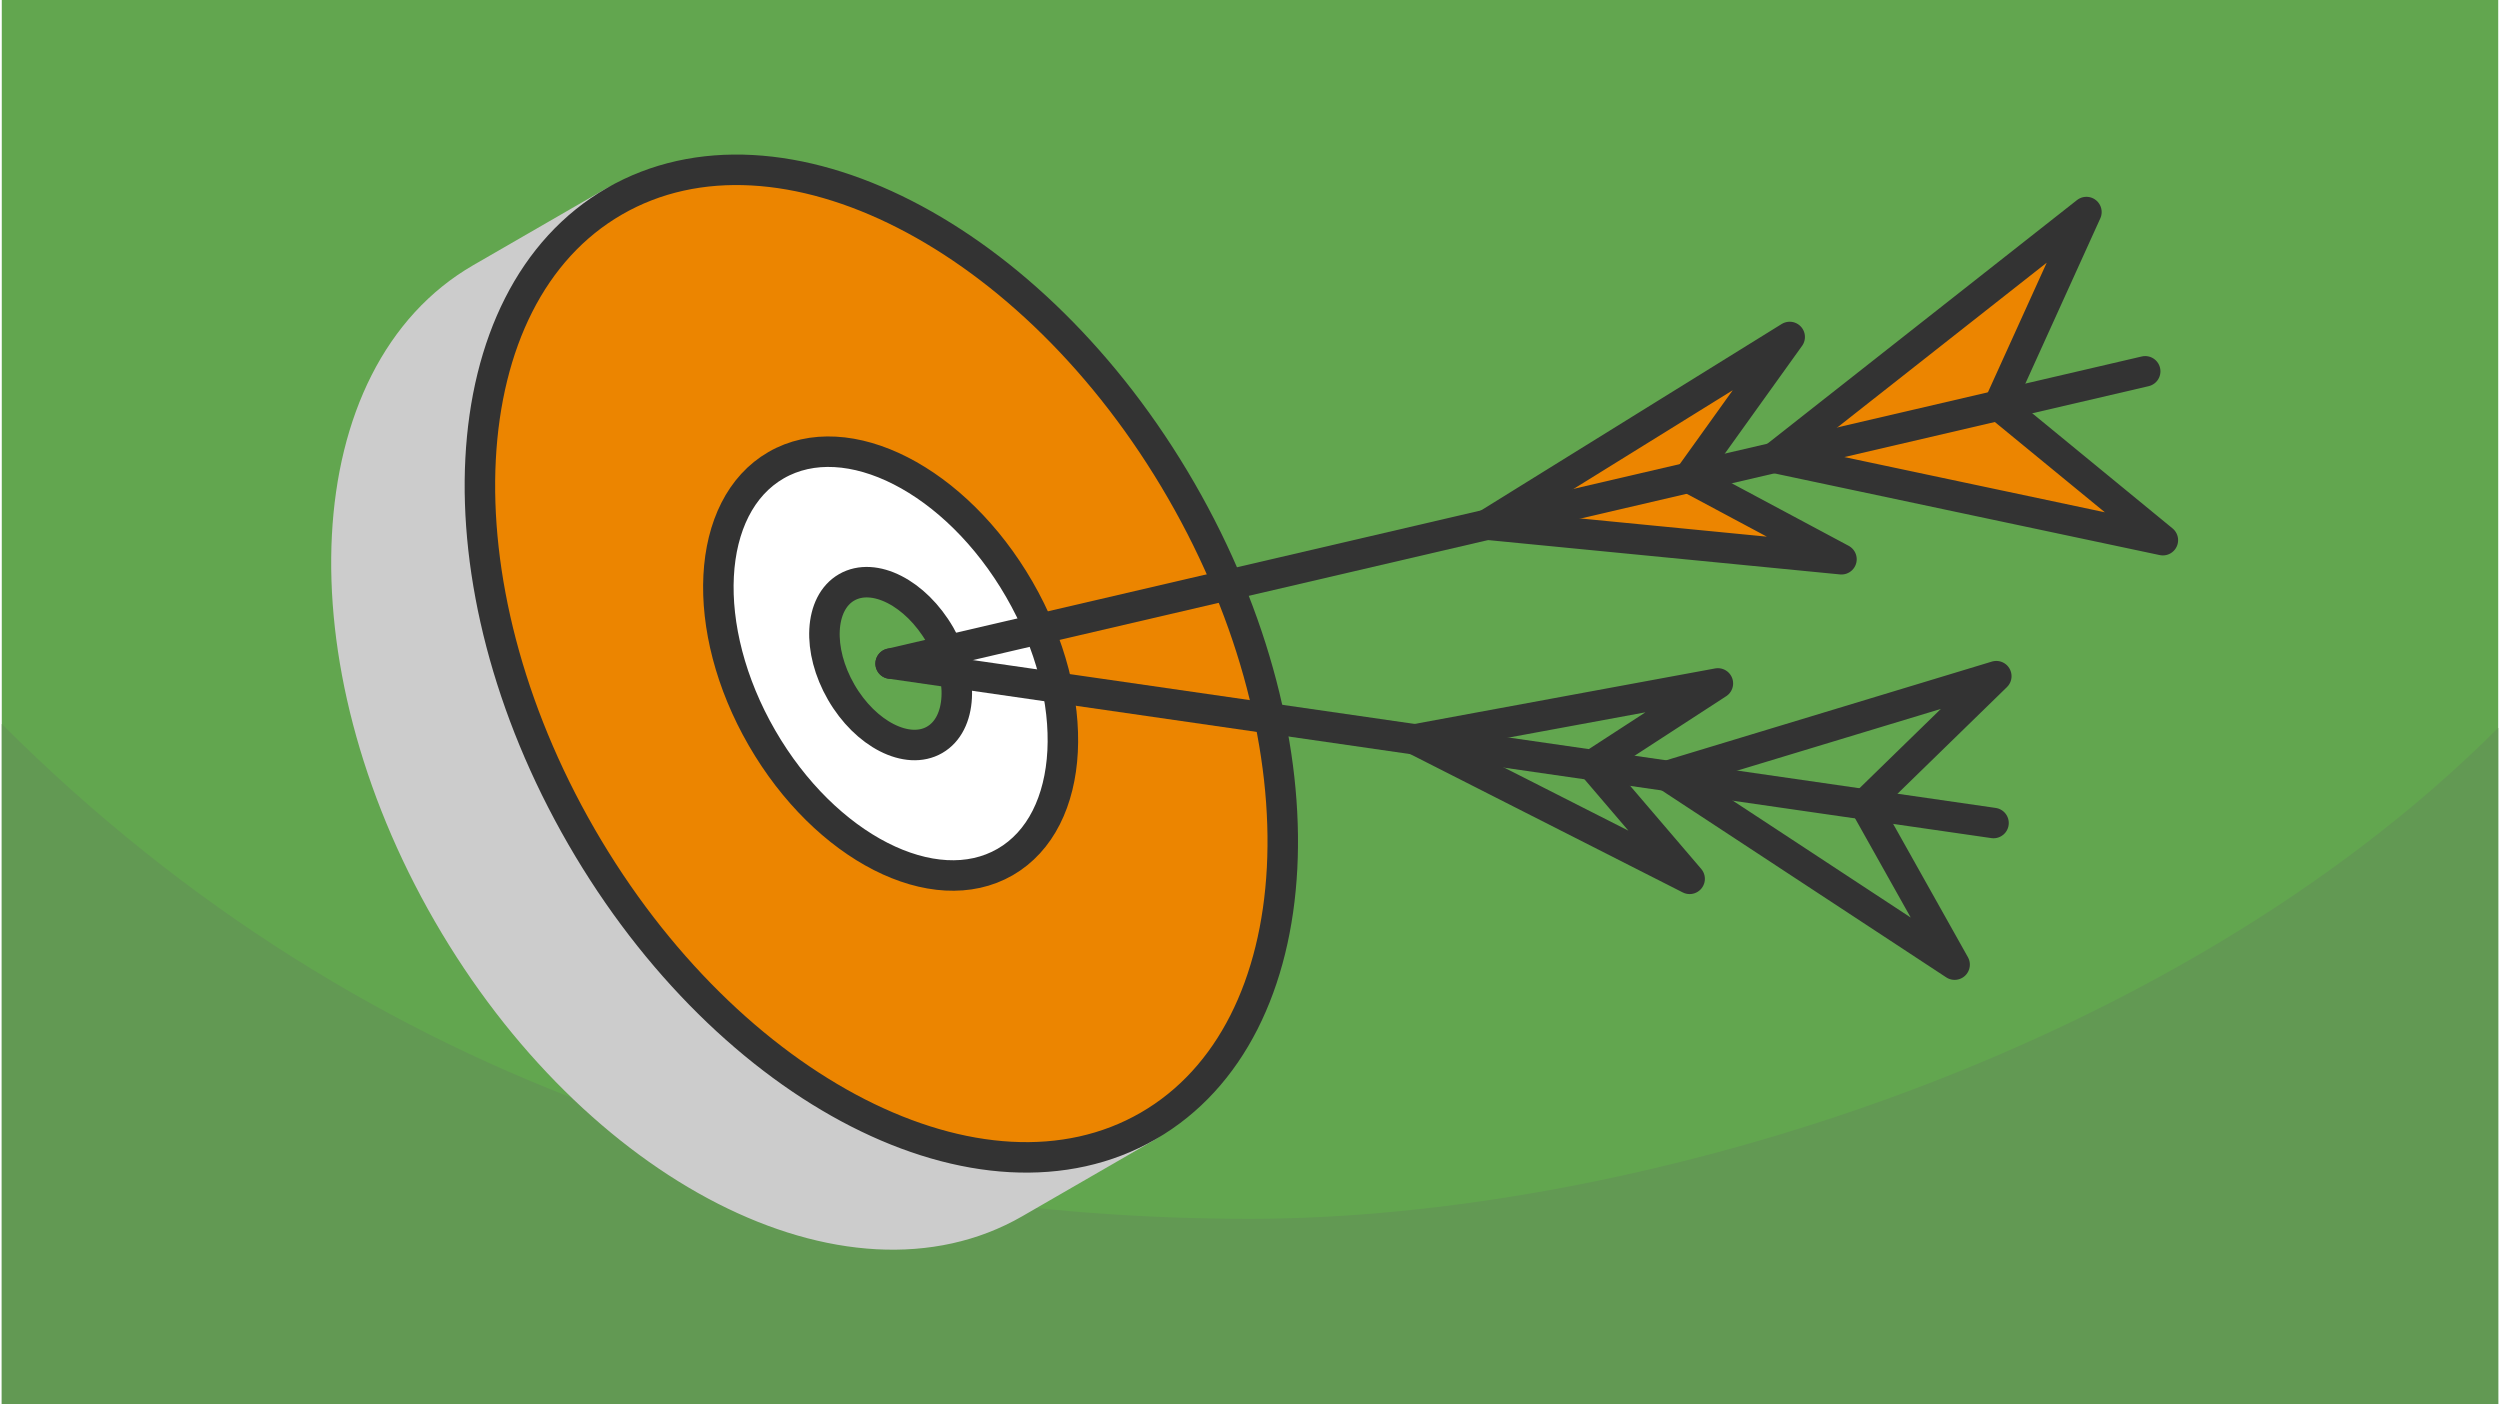
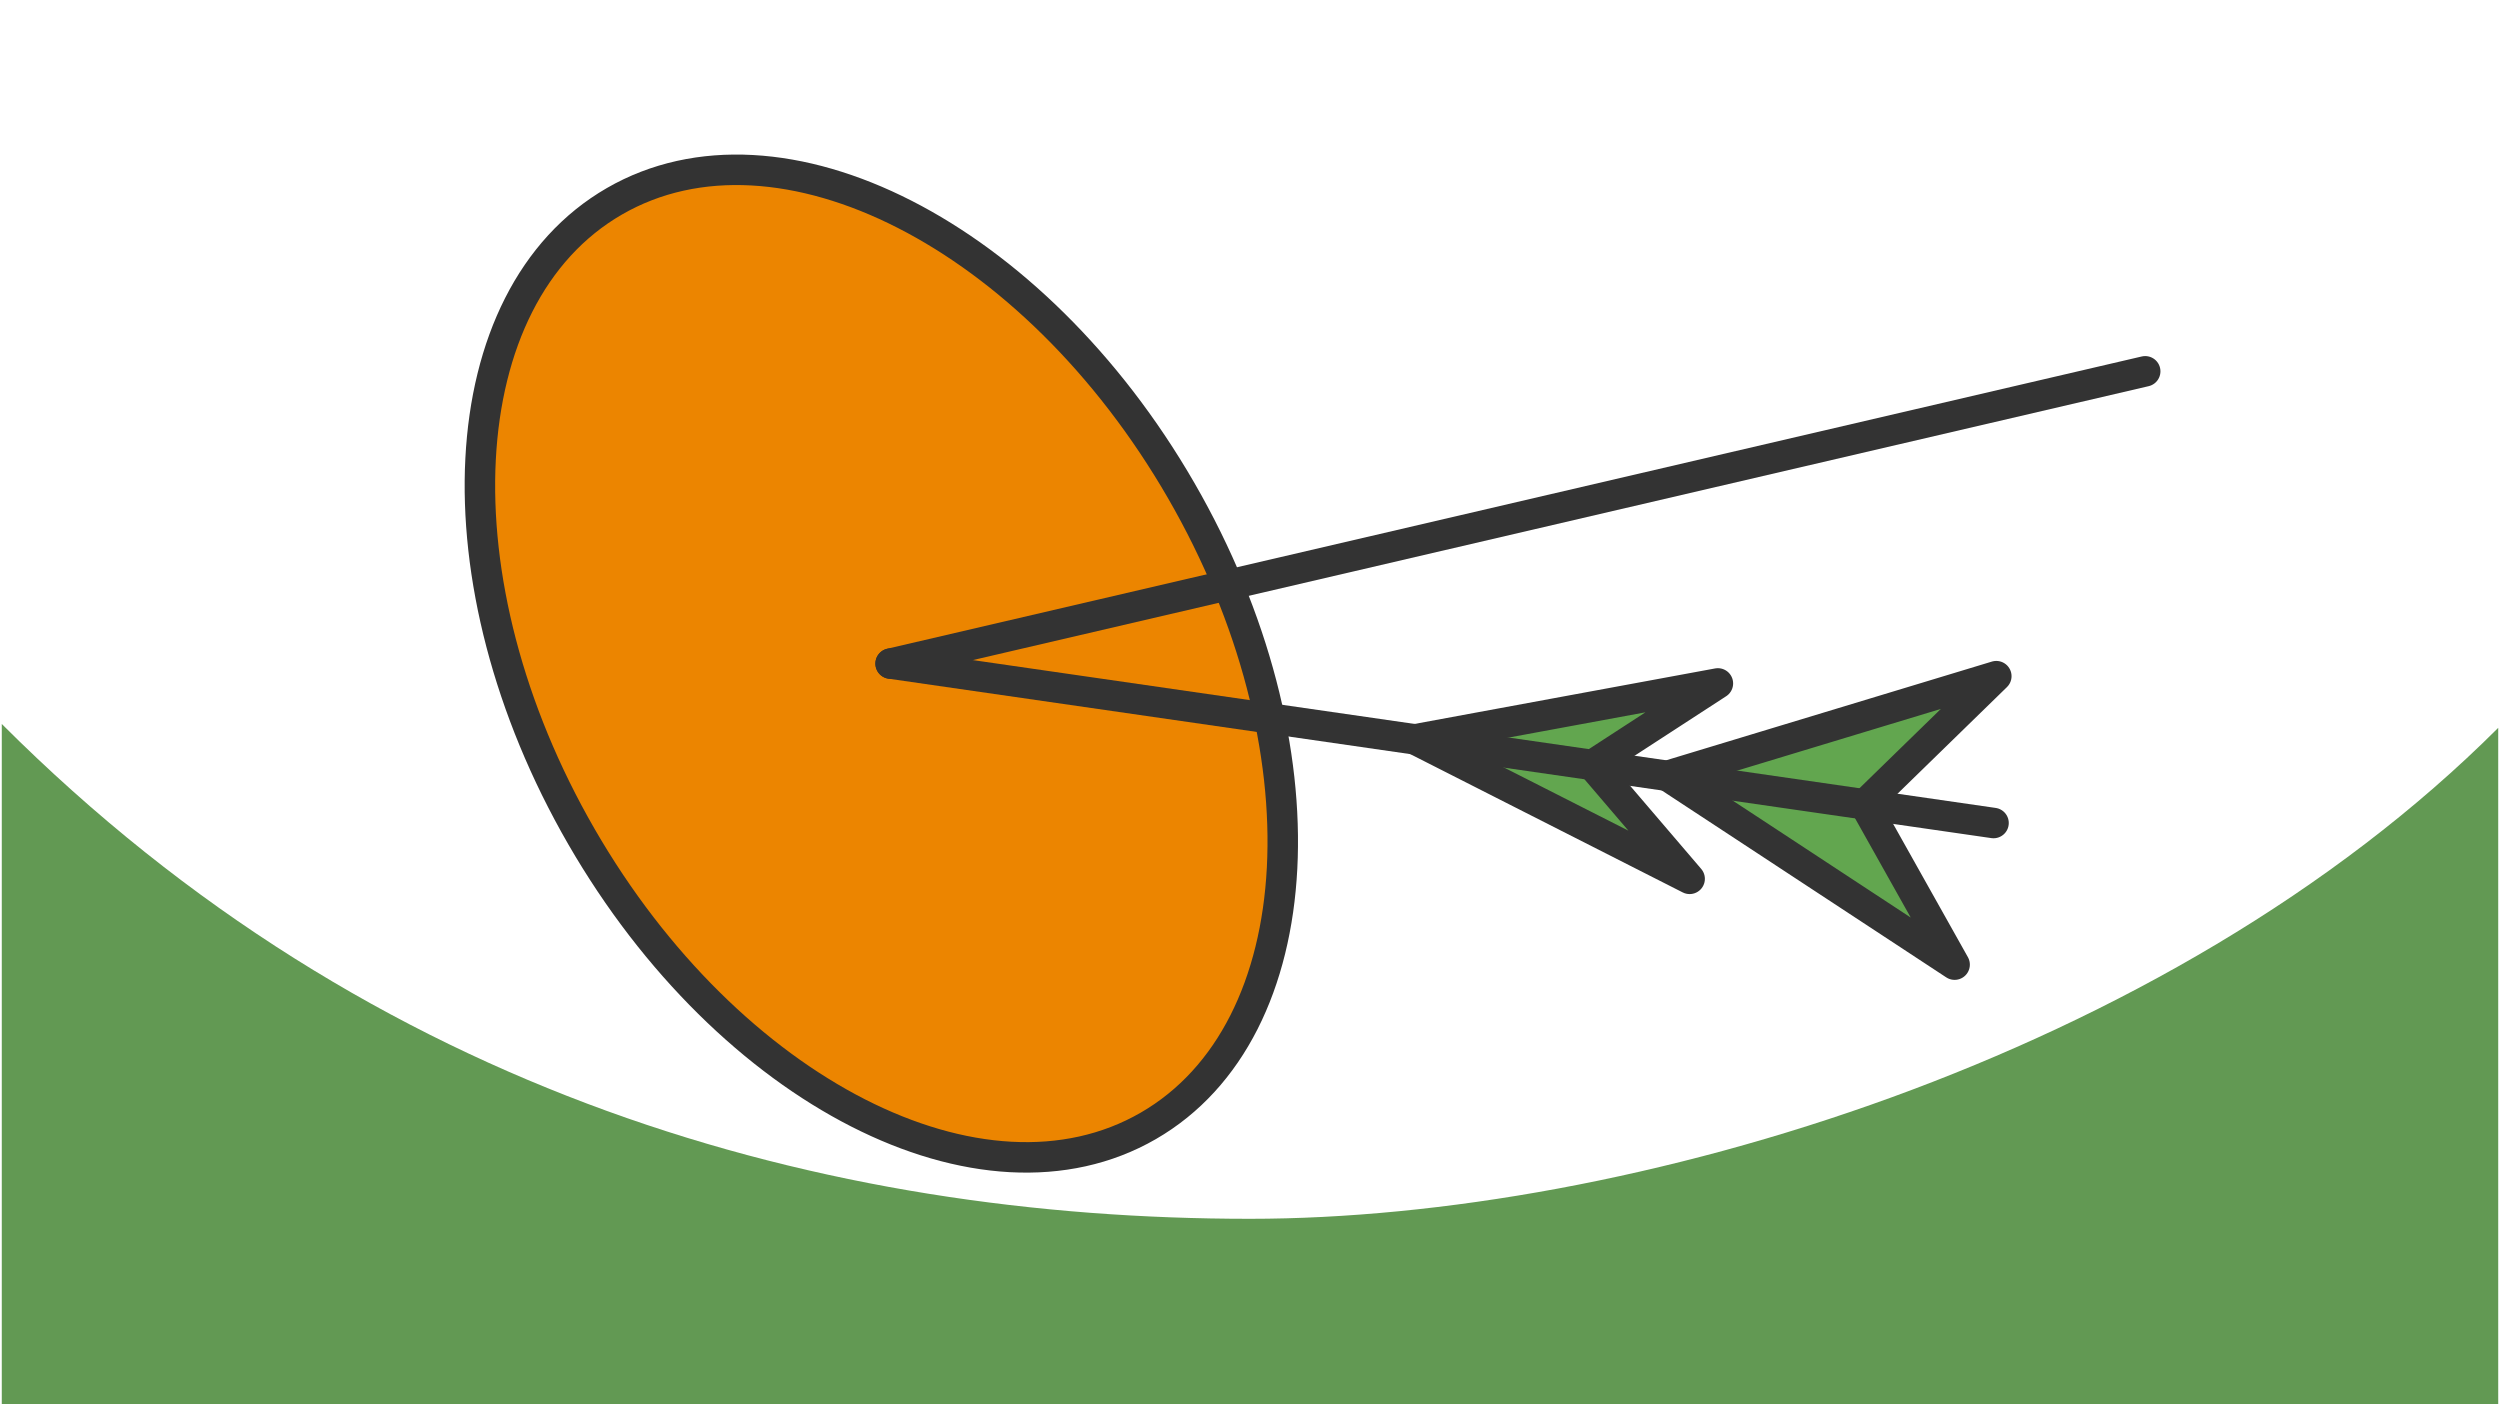
<svg xmlns="http://www.w3.org/2000/svg" width="470" height="264" viewBox="0 0 329.983 185.616" shape-rendering="geometricPrecision" image-rendering="optimizeQuality" fill-rule="evenodd">
-   <path d="M329.983 0H0v185.616h329.983z" fill="#62a64f" />
  <path d="M329.983 96.205c-43.692 43.692-115.062 64.898-164.991 64.898-55.875 0-115.797-16.212-164.992-65.407v89.92h329.983V96.205z" fill="#629953" />
  <g stroke-width="4.03" stroke-linejoin="round" stroke-miterlimit="2.613">
-     <path d="M133.899 159.01c-21.888 12.637-55.428-4.478-74.913-38.227s-17.537-71.354 4.351-83.991L80.98 26.606l70.562 122.217-17.643 10.187z" stroke="#ccc" fill="#ccc" />
    <g stroke="#333">
      <path d="M80.98 26.606c21.888-12.637 55.428 4.478 74.913 38.227s17.537 71.353-4.351 83.99-55.428-4.477-74.913-38.227-17.538-71.353 4.351-83.99z" fill="#ec8500" />
-       <path d="M102.348 61.49c9.393-5.423 23.787 1.922 32.149 16.405s7.526 30.621-1.867 36.045-23.787-1.922-32.149-16.406-7.526-30.621 1.867-36.044z" fill="#fff" />
-       <path d="M111.671 77.639c3.609-2.084 9.14.738 12.353 6.303s2.891 11.765-.718 13.849-9.139-.738-12.352-6.303-2.892-11.766.717-13.849z" fill="#62a64f" />
-       <path d="M263.955 53.594l21.7 17.807-51.38-10.893 41.276-32.478zm-40.959 9.542l20.177 10.787-46.854-4.573 40.01-24.808z" fill="#ec8500" />
      <path d="M283.32 49.082L117.489 87.715" stroke-linecap="round" fill="none" />
      <path d="M246.247 106.326l11.881 21.18-37.972-24.951 43.483-13.177zm-36.006-5.204l12.862 15.043-36.315-18.433 40.049-7.395z" fill="#62a64f" />
      <path d="M263.272 108.787L117.489 87.715" stroke-linecap="round" fill="none" />
    </g>
  </g>
</svg>